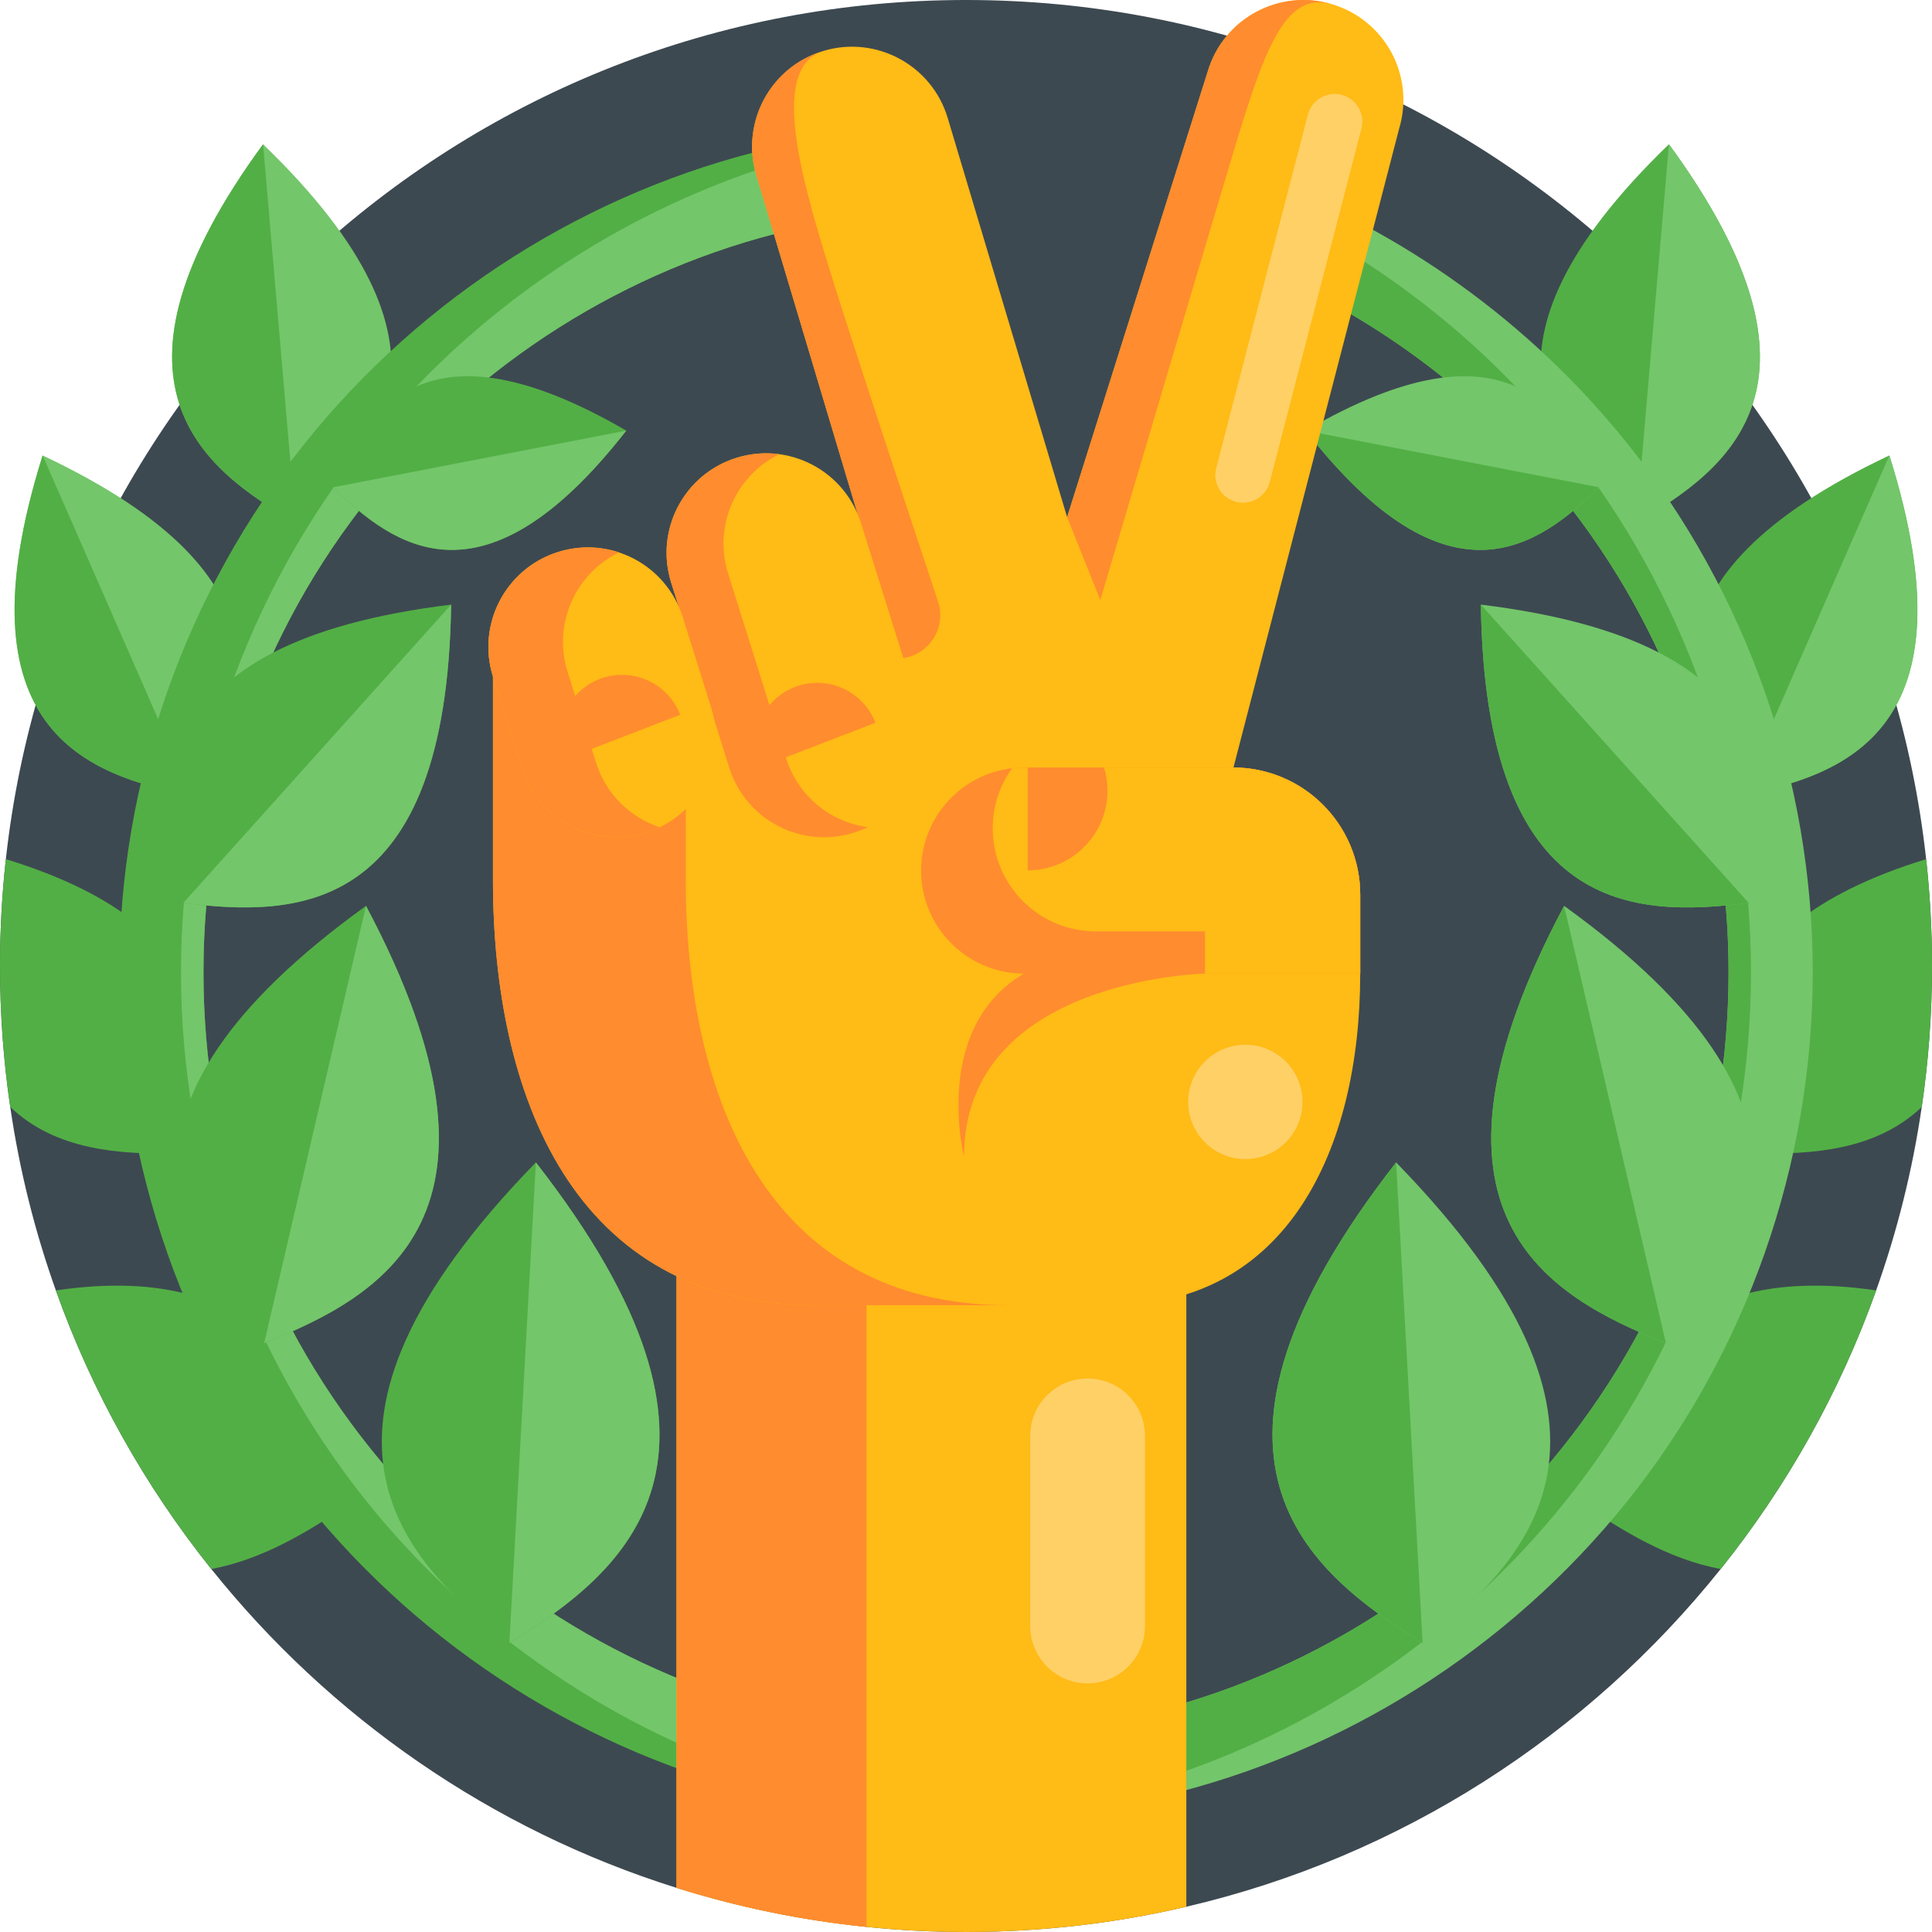
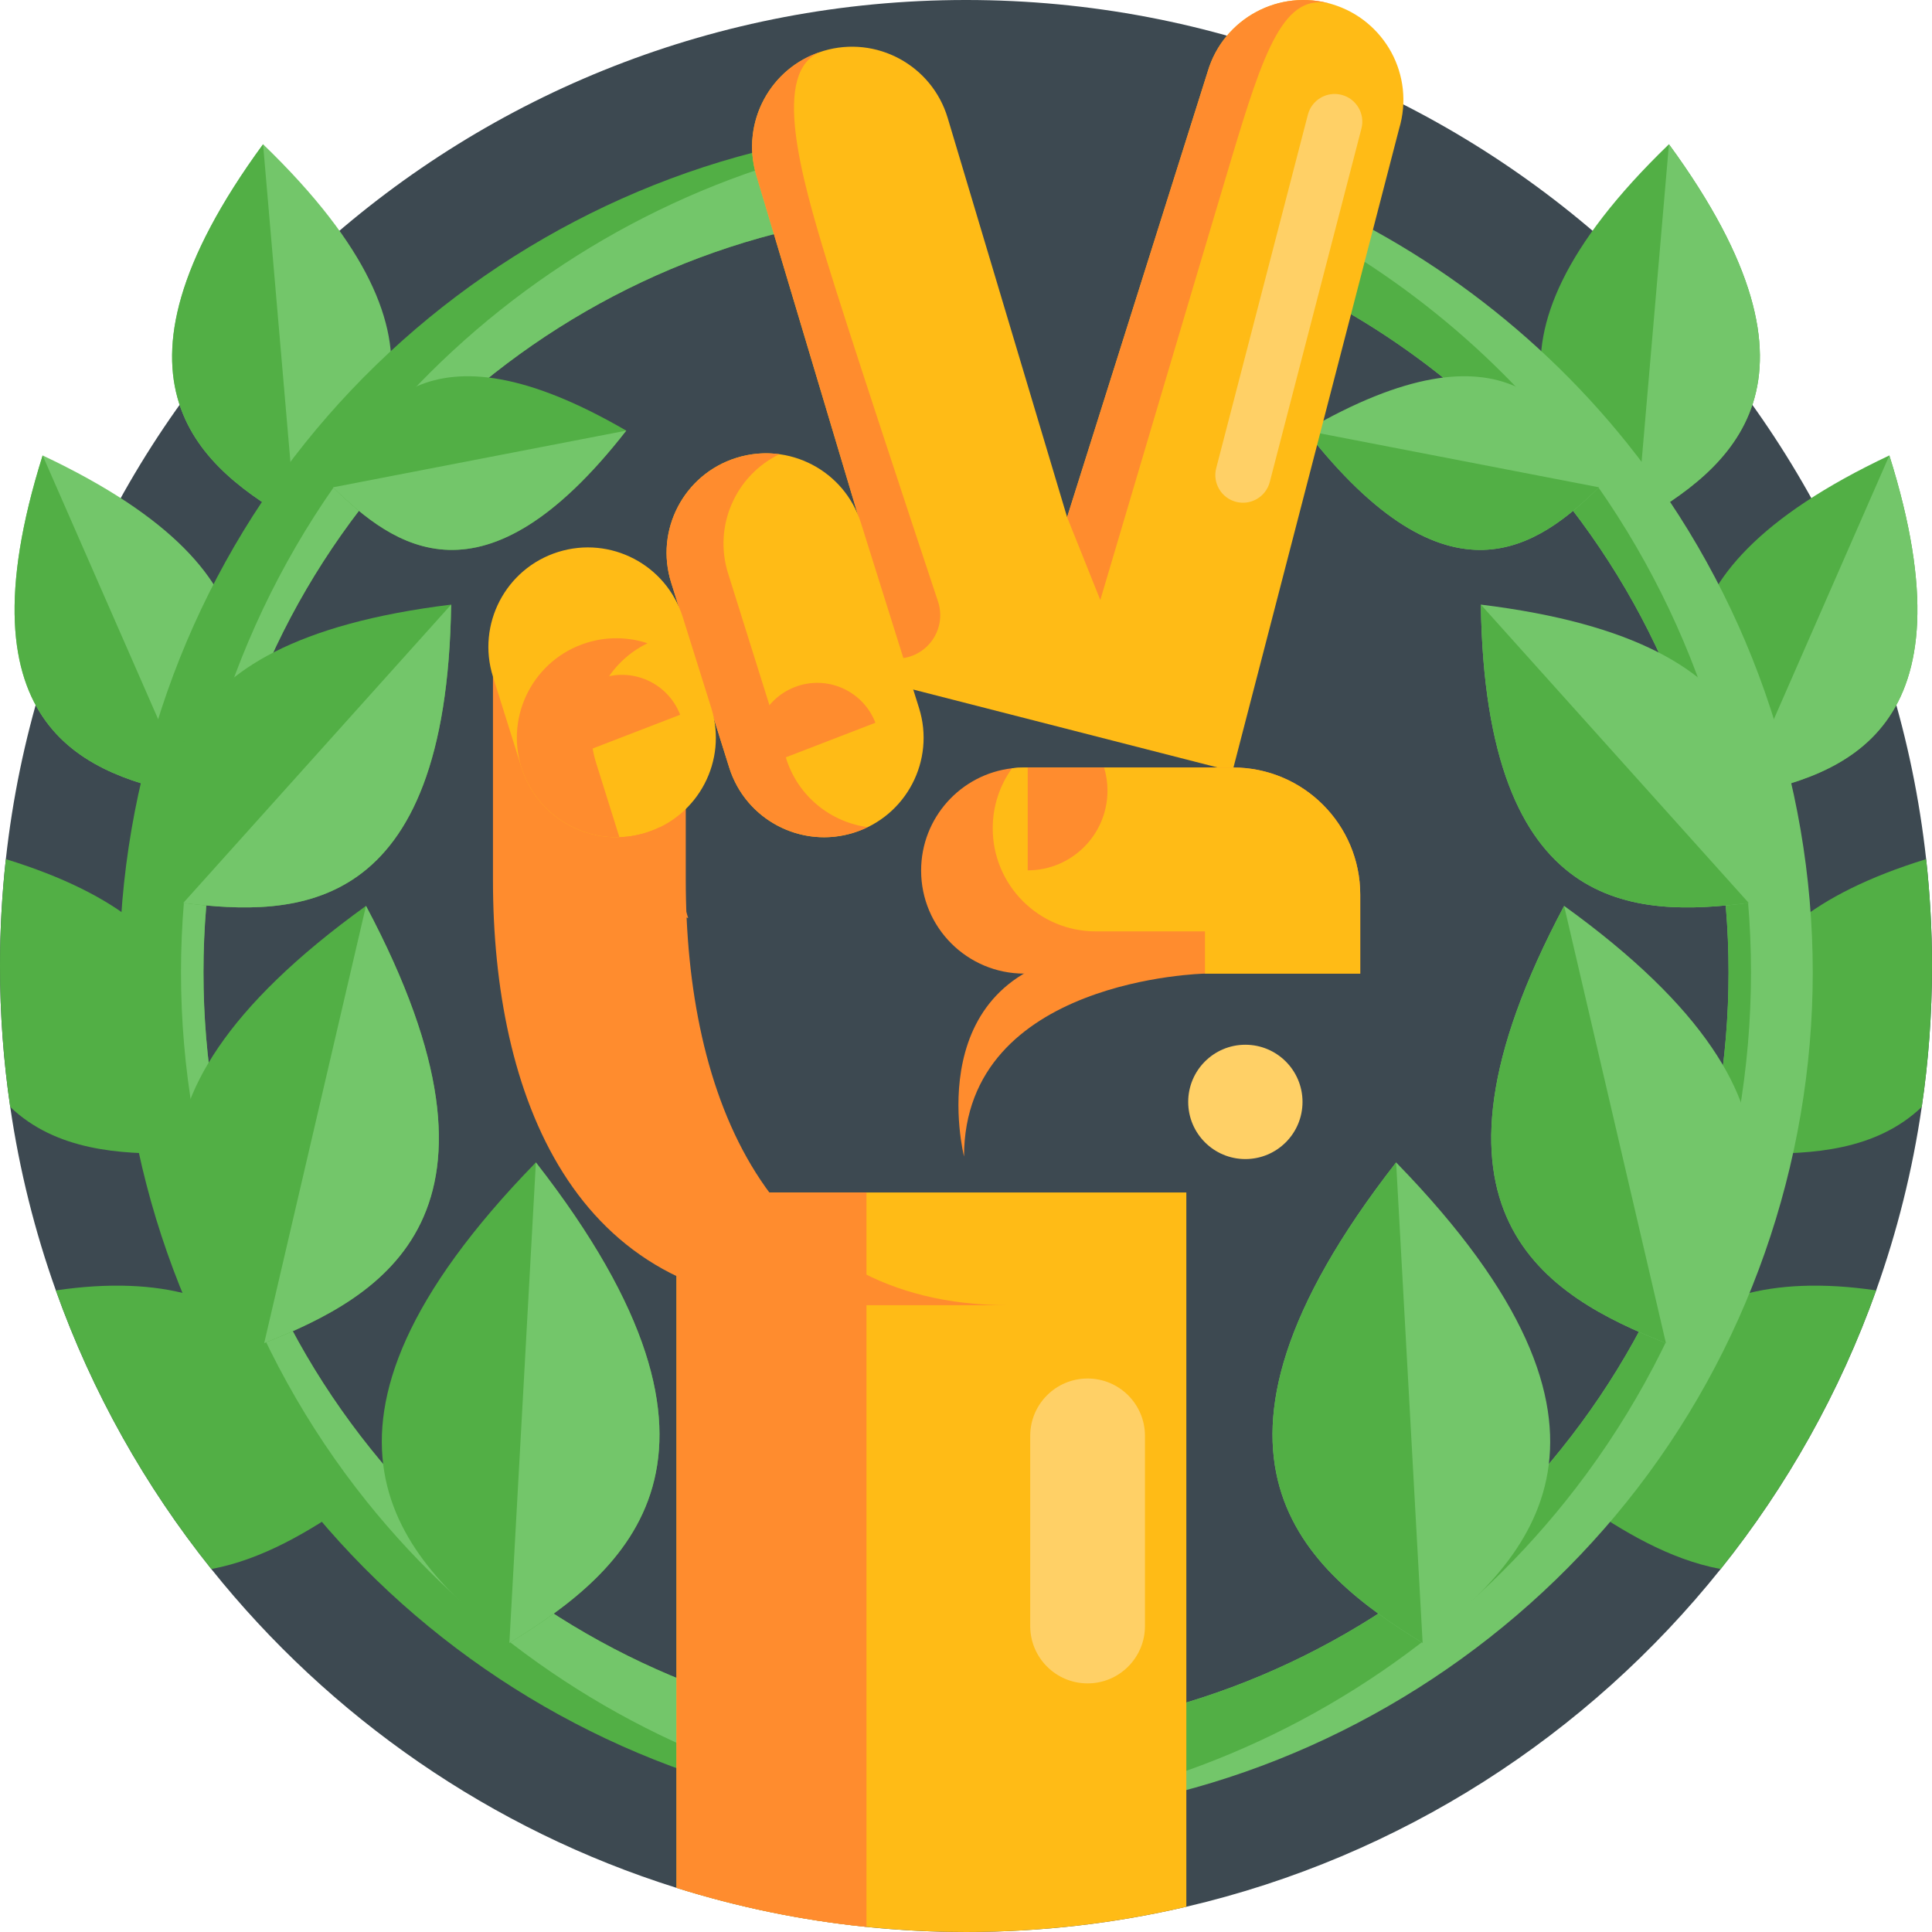
<svg xmlns="http://www.w3.org/2000/svg" height="512pt" viewBox="0 0 512 512" width="512pt">
  <path d="m512 256c0 12.691-.922 25.172-2.719 37.359-2.441 16.789-6.531 33.039-12.082 48.609-9.621 26.992-23.641 51.891-41.199 73.84-35.27 44.082-84.809 76.25-141.609 89.5-18.762 4.383-38.312 6.691-58.391 6.691-8.898 0-17.711-.449-26.379-1.352-17.352-1.77-34.191-5.277-50.34-10.348-49.121-15.41-91.859-45.223-123.281-84.492-17.559-21.949-31.578-46.848-41.199-73.84-5.551-15.559-9.641-31.82-12.09-48.609-1.789-12.199-2.711-24.668-2.711-37.359 0-9.57.531-19.02 1.551-28.32v-.008c14.098-128.051 122.641-227.672 254.449-227.672s240.359 99.629 254.449 227.68c1.02 9.301 1.551 18.75 1.551 28.32zm0 0" fill="#3d4951" />
  <path d="m78.348 138.492c-24.672-14.156-54.898-37.008-8.633-100.262 56.395 54.406 30.516 82.102 8.633 100.262zm0 0" fill="#73c66a" />
  <path d="m92.859 398.309c-10.719 7.371-23.16 14.953-36.859 17.5-17.559-21.949-31.578-46.848-41.199-73.84 57.559-8.457 70.809 27.312 78.059 56.34zm0 0" fill="#52af45" />
  <path d="m46.449 305.672c-14.598.238-31.621-.75-43.738-12.312-1.789-12.199-2.711-24.668-2.711-37.359 0-9.57.531-19.02 1.551-28.32 61.418 18.93 53.789 52.93 44.898 77.992zm0 0" fill="#52af45" />
  <path d="m50.785 210.855c-27.293-5.363-62.473-17.043-39.484-90.156 69.324 32.684 54.055 66.457 39.484 90.156zm0 0" fill="#73c66a" />
  <g fill="#52af45">
    <path d="m497.199 341.969c-9.621 26.992-23.641 51.891-41.199 73.84-13.699-2.547-26.129-10.129-36.859-17.5 7.25-29.027 20.5-64.797 78.059-56.34zm0 0" />
    <path d="m512 256c0 12.691-.922 25.172-2.719 37.359-12.121 11.562-29.141 12.551-43.73 12.312-8.891-25.062-16.52-59.062 44.898-77.992 1.02 9.301 1.551 18.75 1.551 28.32zm0 0" />
    <path d="m78.348 138.492c-24.672-14.156-54.898-37.008-8.633-100.262zm0 0" />
    <path d="m442.285 38.227c-56.391 54.414-30.516 82.102-8.633 100.266 24.668-14.156 54.895-37.012 8.633-100.266zm0 0" />
    <path d="m500.699 120.695c-69.328 32.691-54.055 66.465-39.488 90.16 27.293-5.363 62.469-17.039 39.488-90.16zm0 0" />
    <path d="m209.484 454.379-4.117 17.488-.992 4.219c-48.387-11.391-92.254-39.141-123.52-78.137-31.754-39.594-49.242-89.418-49.242-140.281 0-50.859 17.488-100.676 49.242-140.27 31.266-39.004 75.133-66.758 123.52-78.145l.992 4.215 4.117 17.492c-43.555 10.262-83.062 35.254-111.227 70.391-29.012 36.172-44.336 79.848-44.336 126.316s15.324 90.156 44.336 126.328c28.164 35.125 67.672 60.121 111.227 70.383zm0 0" />
  </g>
  <path d="m209.484 454.379-4.117 17.488c-42.262-13.238-80.238-39.094-108.156-73.914-31.758-39.598-49.246-89.422-49.246-140.281 0-50.863 17.488-100.676 49.246-140.273 27.918-34.832 65.895-60.688 108.156-73.926l4.117 17.488c-43.555 10.262-83.062 35.258-111.227 70.391-29.012 36.172-44.336 79.852-44.336 126.316 0 46.469 15.324 90.156 44.336 126.328 28.164 35.125 67.672 60.121 111.227 70.383zm0 0" fill="#73c66a" />
  <path d="m480.398 257.672c0 50.859-17.488 100.68-49.25 140.277-31.27 38.992-75.137 66.742-123.52 78.141l-5.109-21.719c43.559-10.25 83.059-35.25 111.23-70.383 29.012-36.168 44.34-79.848 44.34-126.316 0-46.473-15.328-90.152-44.34-126.32-22.219-27.711-51.488-49.113-84.23-61.953l3.852-22.398c38.09 14.039 72.16 38.449 97.777 70.391 31.762 39.598 49.25 89.418 49.25 140.281zm0 0" fill="#73c66a" />
  <path d="m134.988 435.406c-28.434-22.152-62.297-56.227 7.027-127.355 61.066 78.336 23.668 108.461-7.027 127.355zm0 0" fill="#52af45" />
  <path d="m70.012 355.945c-22.551-24.938-48.16-61.691 26.98-115.875 43.488 81.812 4.273 103.473-26.98 115.875zm0 0" fill="#52af45" />
  <path d="m119.555 160.23c-1.184 82.727-41.191 82.793-70.984 79.059-6.914-29.223-11.141-69.012 70.984-79.059zm0 0" fill="#52af45" />
  <path d="m165.961 114.121c-37.91 48.605-61.703 30.648-77.719 15.023 9.035-20.457 24.426-45.988 77.719-15.023zm0 0" fill="#52af45" />
  <path d="m134.988 435.406 7.027-127.355c61.066 78.336 23.668 108.461-7.027 127.355zm0 0" fill="#73c66a" />
  <path d="m70.012 355.945 26.98-115.875c43.488 81.812 4.273 103.473-26.98 115.875zm0 0" fill="#73c66a" />
  <path d="m119.555 160.23c-1.184 82.727-41.191 82.793-70.984 79.059zm0 0" fill="#73c66a" />
  <path d="m165.961 114.121c-37.91 48.605-61.703 30.648-77.719 15.023zm0 0" fill="#73c66a" />
  <path d="m464.031 257.672c0 50.859-17.48 100.688-49.242 140.277-27.918 34.82-65.898 60.68-108.16 73.922l-4.109-17.492c43.551-10.258 83.059-35.258 111.219-70.379 29.012-36.172 44.34-79.859 44.34-126.328 0-46.473-15.328-90.152-44.34-126.32-23.16-28.891-54-50.93-88.449-63.562l2.031-16.68c33.918 14.441 64.191 37.25 87.469 66.289 31.762 39.602 49.242 89.41 49.242 140.273zm0 0" fill="#52af45" />
  <path d="m377.012 435.406c28.434-22.152 62.297-56.227-7.027-127.355-61.066 78.336-23.668 108.461 7.027 127.355zm0 0" fill="#73c66a" />
  <path d="m441.488 355.945c22.551-24.938 48.16-61.691-26.98-115.875-43.488 81.812-4.273 103.473 26.98 115.875zm0 0" fill="#73c66a" />
  <path d="m392.445 160.23c1.184 82.727 41.191 82.793 70.984 79.059 6.914-29.223 11.141-69.012-70.984-79.059zm0 0" fill="#73c66a" />
  <path d="m346.039 114.121c37.91 48.605 61.703 30.648 77.719 15.023-9.035-20.457-24.426-45.988-77.719-15.023zm0 0" fill="#73c66a" />
  <path d="m377.012 435.406-7.027-127.355c-61.066 78.336-23.668 108.461 7.027 127.355zm0 0" fill="#52af45" />
  <path d="m441.488 355.945-26.98-115.875c-43.488 81.812-4.273 103.473 26.98 115.875zm0 0" fill="#52af45" />
  <path d="m392.445 160.23c1.184 82.727 41.191 82.793 70.984 79.059zm0 0" fill="#52af45" />
  <path d="m346.039 114.121c37.91 48.605 61.703 30.648 77.719 15.023zm0 0" fill="#52af45" />
  <path d="m50.785 210.855c-27.293-5.363-62.473-17.043-39.484-90.156zm0 0" fill="#52af45" />
  <path d="m433.652 138.492c24.672-14.156 54.902-37.008 8.633-100.262zm0 0" fill="#73c66a" />
  <path d="m461.215 210.855c27.293-5.363 62.473-17.043 39.484-90.156zm0 0" fill="#73c66a" />
  <path d="m314.391 316.02v189.289c-18.762 4.383-38.312 6.691-58.391 6.691-26.73 0-52.5-4.102-76.719-11.699v-184.281zm0 0" fill="#ffbb16" />
  <path d="m229.621 316.02v194.629c-17.352-1.77-34.191-5.277-50.34-10.348v-184.281zm0 0" fill="#ff8c2e" />
-   <path d="m130.641 179.328v53.902c0 56.684 21.078 112.668 85.445 112.668h78.516c46.148 0 65.871-40.836 65.871-87.887v-20.898c0-18.625-15.098-33.723-33.723-33.723l-80.414-41.945-36.902 27.551zm0 0" fill="#ffbb16" />
  <path d="m267.184 345.898c-26.168 0-51.094 0-51.094 0-64.367 0-85.449-55.977-85.449-112.672v-53.895l51.094 6.273v47.621c0 56.695 21.082 112.672 85.449 112.672zm0 0" fill="#ff8c2e" />
  <path d="m370.793 34.074-44.172 170.328-85.484-21.887-2.41-8.031-38.297-128.043c-2.098-6.988-1.156-14.18 2.059-20.152 3.148-5.824 8.438-10.465 15.191-12.613.168-.066.348-.125.527-.18 14.004-4.191 28.754 3.766 32.945 17.777l31.645 105.781 37.281-118.16c4.18-14.004 18.945-21.969 32.938-17.777 7 2.094 12.488 6.832 15.727 12.793 3.215 5.969 4.145 13.16 2.051 20.164zm0 0" fill="#ffbb16" />
  <path d="m238.73 174.48-38.301-128.039c-2.094-6.992-1.156-14.184 2.059-20.152 3.148-5.824 8.438-10.465 15.191-12.613-13.465 4.938-5.32 33.215 1.398 55.312 5.074 16.648 21.445 66.141 29.504 90.41 2.332 7.027-2.48 14.391-9.852 15.082zm0 0" fill="#ff8c2e" />
  <path d="m195.121 121.348c13.891-4.363 28.684 3.363 33.043 17.254l15.387 49.016c4.359 13.891-3.367 28.684-17.258 33.043s-28.684-3.363-33.043-17.254l-15.383-49.016c-4.359-13.891 3.363-28.688 17.254-33.043zm0 0" fill="#ffbb16" />
  <path d="m229.949 219.199c-1.164.57-2.387 1.055-3.664 1.457-2.633.828-5.289 1.223-7.898 1.223-11.211 0-21.609-7.215-25.137-18.473l-15.391-49.023c-4.359-13.891 3.371-28.676 17.262-33.035 3.82-1.199 7.695-1.488 11.414-.973-11.551 5.609-17.543 18.965-13.586 31.578l15.379 49.02c3.16 10.074 11.82 16.906 21.621 18.227zm0 0" fill="#ff8c2e" />
  <path d="m147.895 146.285c13.891-4.359 28.684 3.367 33.043 17.258l7.555 24.074c4.363 13.891-3.363 28.684-17.254 33.043s-28.684-3.363-33.043-17.254l-7.555-24.078c-4.359-13.887 3.367-28.684 17.254-33.043zm0 0" fill="#ffbb16" />
-   <path d="m174.832 219.23c-1.145.551-2.34 1.031-3.598 1.426-2.629.828-5.285 1.219-7.906 1.219-11.203 0-21.609-7.215-25.141-18.473l-7.547-24.074c-4.359-13.891 3.359-28.688 17.25-33.047 5.477-1.715 11.102-1.555 16.164.113-11.582 5.602-17.621 18.988-13.652 31.625l7.547 24.074c2.633 8.414 9.109 14.562 16.883 17.137zm0 0" fill="#ff8c2e" />
+   <path d="m174.832 219.23c-1.145.551-2.34 1.031-3.598 1.426-2.629.828-5.285 1.219-7.906 1.219-11.203 0-21.609-7.215-25.141-18.473c-4.359-13.891 3.359-28.688 17.25-33.047 5.477-1.715 11.102-1.555 16.164.113-11.582 5.602-17.621 18.988-13.652 31.625l7.547 24.074c2.633 8.414 9.109 14.562 16.883 17.137zm0 0" fill="#ff8c2e" />
  <path d="m360.477 237.113v20.902h-89.059c-7.539 0-14.363-3.055-19.312-7.996-4.941-4.941-8-11.773-8-19.312 0-14.004 10.531-25.531 24.098-27.109 1.051-.133 2.125-.203 3.215-.203h55.34c18.617 0 33.719 15.09 33.719 33.719zm0 0" fill="#ff8c2e" />
  <path d="m353.016 1.117c-12.762-3.652-18.117 12.402-26.875 41.594-8.762 29.203-34.547 116.301-34.547 116.301l-8.797-21.957 37.281-118.16c4.18-14.004 18.945-21.969 32.938-17.777zm0 0" fill="#ff8c2e" />
  <path d="m326.758 203.395h-55.34c-1.09 0-2.164.066-3.215.203-3.227 4.469-5.121 9.969-5.121 15.918 0 7.539 3.059 14.359 8 19.312 4.949 4.941 11.773 7.996 19.312 7.996h28.934v11.191h41.148v-20.902c0-18.629-15.102-33.719-33.719-33.719zm0 0" fill="#ffbb16" />
  <path d="m319.328 258.016s-63.848 1.273-63.848 48.469c0 0-12.52-49.121 35.156-54.418" fill="#ff8c2e" />
  <path d="m293.496 209.516c0 11.668-9.465 21.133-21.137 21.133v-27.258h20.23c.586 1.938.906 3.996.906 6.125zm0 0" fill="#ff8c2e" />
  <path d="m231.992 191.535c-3.285-8.508-12.848-12.746-21.355-9.461-8.512 3.285-12.746 12.848-9.461 21.355" fill="#ff8c2e" />
  <path d="m180.246 189.414c-3.281-8.512-12.844-12.746-21.355-9.461-8.508 3.285-12.742 12.844-9.461 21.355" fill="#ff8c2e" />
  <path d="m288.223 446.117c-8.398 0-15.207-6.809-15.207-15.207v-50.387c0-8.398 6.809-15.203 15.207-15.203 8.395 0 15.203 6.805 15.203 15.203v50.387c0 8.398-6.809 15.207-15.203 15.207zm0 0" fill="#ffd066" />
  <path d="m345.18 292.016c0 8.367-6.781 15.148-15.148 15.148s-15.148-6.781-15.148-15.148c0-8.363 6.781-15.148 15.148-15.148s15.148 6.785 15.148 15.148zm0 0" fill="#ffd066" />
  <path d="m355.535 25.137c-3.918-1.016-7.918 1.34-8.934 5.258l-24.289 93.66c-1.016 3.922 1.336 7.922 5.254 8.938 3.918 1.016 7.918-1.336 8.938-5.258l24.289-93.66c1.016-3.918-1.34-7.922-5.258-8.938zm0 0" fill="#ffd066" />
</svg>